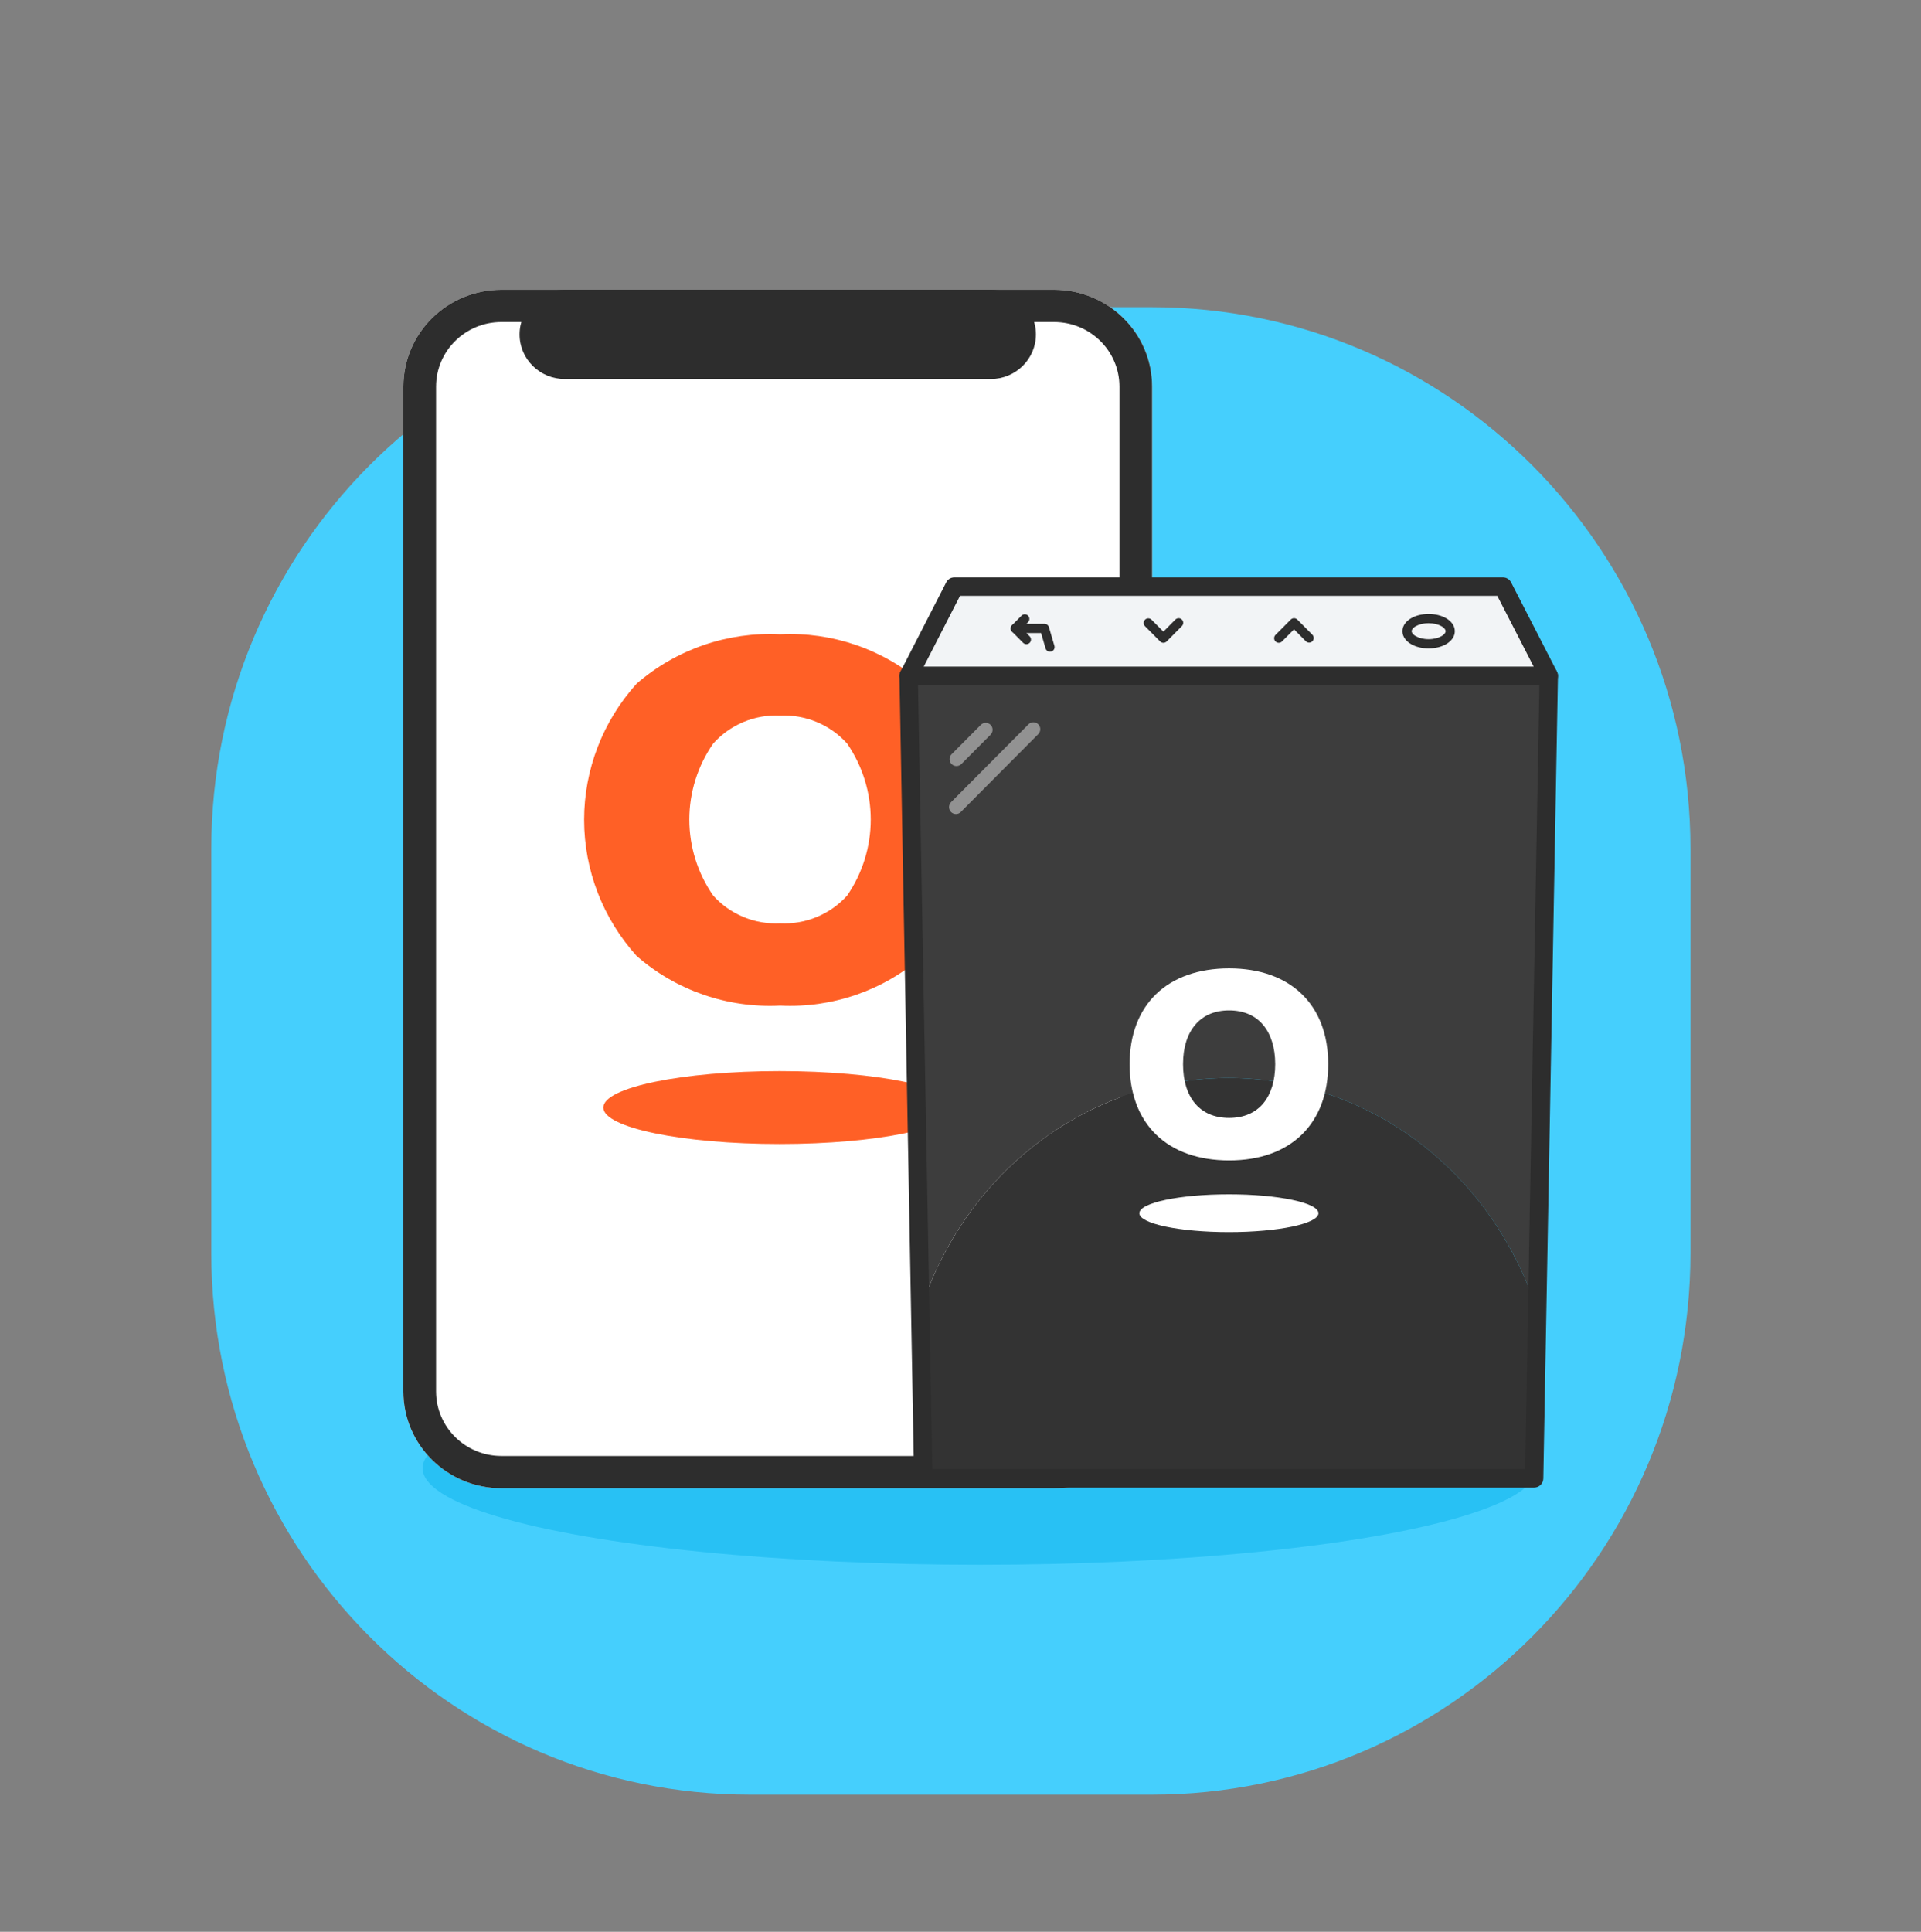
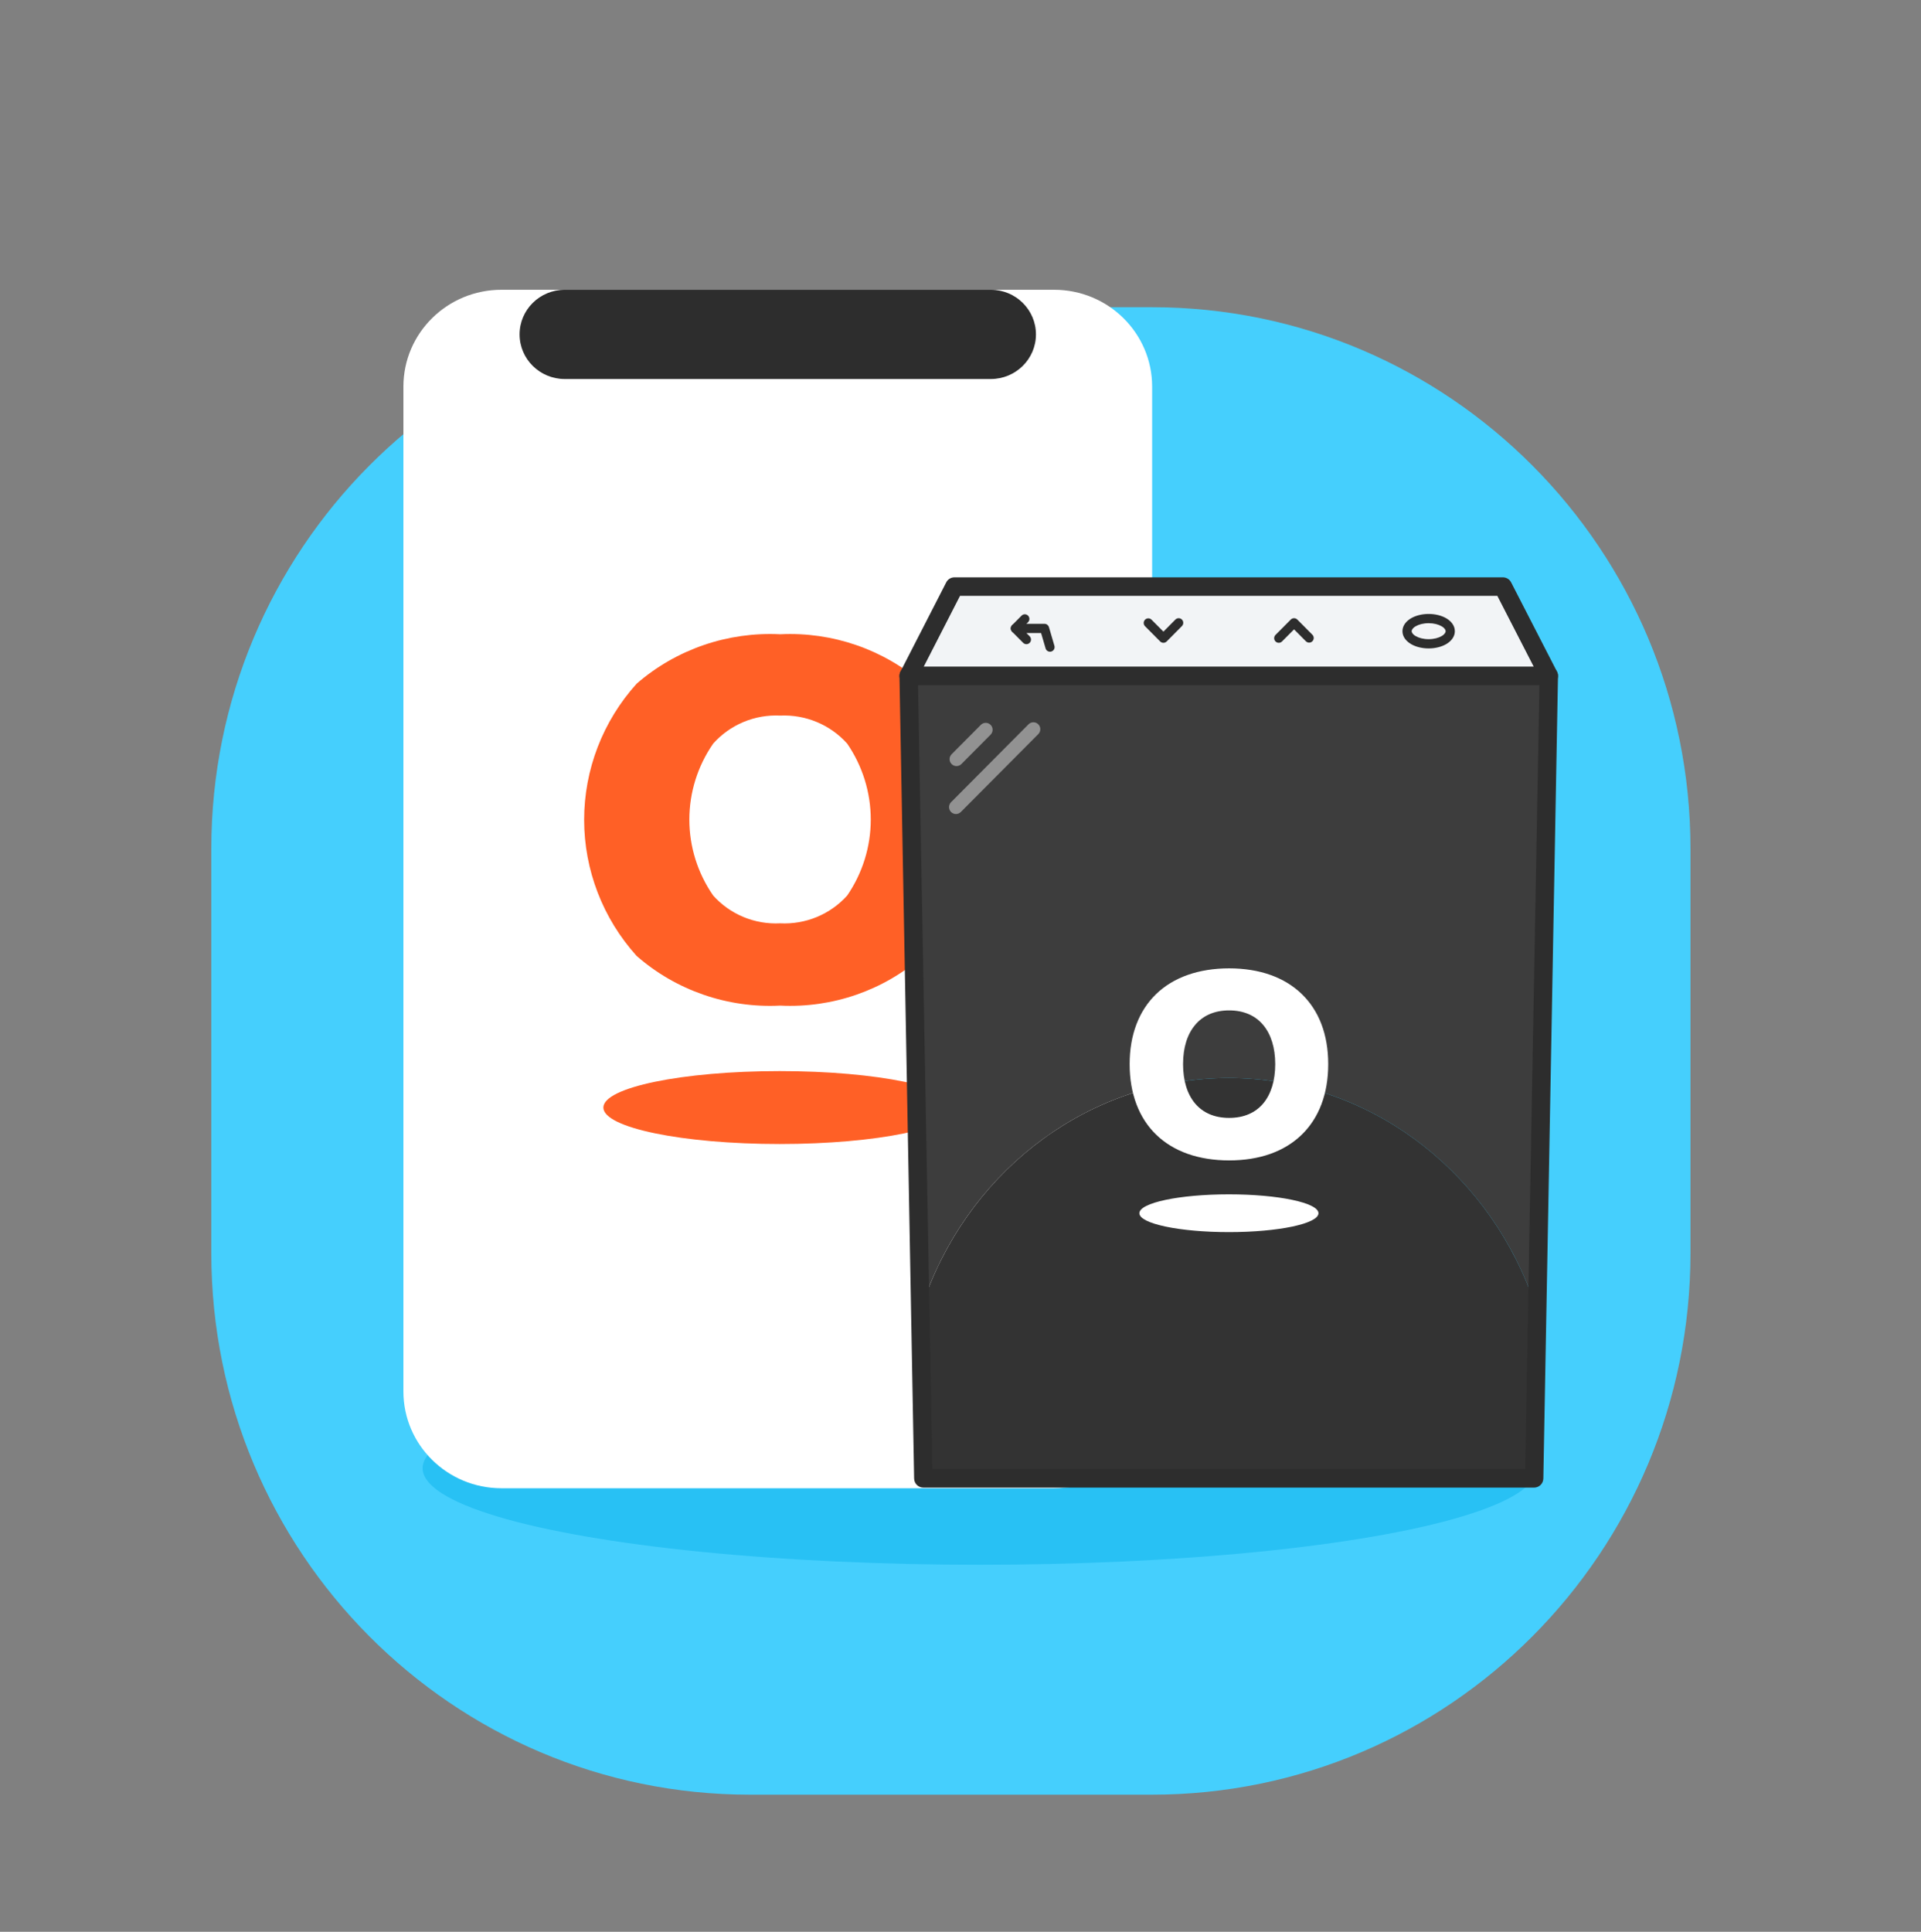
<svg xmlns="http://www.w3.org/2000/svg" width="182" height="183" viewBox="0 0 182 183" fill="none">
  <rect x="0" y="0" width="182" height="183" fill="#808080" stroke="none" />
  <path d="M109.129 29.102H71.05C42.867 29.102 20.02 52.075 20.02 80.413V118.701C20.02 147.039 42.867 170.012 71.05 170.012H109.129C137.312 170.012 160.16 147.039 160.16 118.701V80.413C160.16 52.075 137.312 29.102 109.129 29.102Z" fill="#45CFFD" />
  <ellipse cx="92.82" cy="139.08" rx="52.78" ry="9.15" fill="#28C1F4" />
  <path d="M38.22 36.623C38.22 31.557 42.379 27.45 47.509 27.45H99.867C104.997 27.45 109.156 31.557 109.156 36.623V131.81C109.156 136.876 104.997 140.983 99.867 140.983H47.509C42.379 140.983 38.22 136.876 38.22 131.81V36.623Z" fill="white" />
-   <path fill-rule="evenodd" clip-rule="evenodd" d="M99.867 30.508H47.509C44.089 30.508 41.316 33.246 41.316 36.623V131.81C41.316 135.187 44.089 137.925 47.509 137.925H99.867C103.287 137.925 106.06 135.187 106.06 131.81V36.623C106.06 33.246 103.287 30.508 99.867 30.508ZM47.509 27.45C42.379 27.45 38.22 31.557 38.22 36.623V131.81C38.22 136.876 42.379 140.983 47.509 140.983H99.867C104.997 140.983 109.156 136.876 109.156 131.81V36.623C109.156 31.557 104.997 27.45 99.867 27.45H47.509Z" fill="#2D2D2D" />
  <path d="M73.87 108.373C83.096 108.373 90.575 106.826 90.575 104.919C90.575 103.011 83.096 101.465 73.87 101.465C64.643 101.465 57.164 103.011 57.164 104.919C57.164 106.826 64.643 108.373 73.87 108.373Z" fill="#FF6026" />
  <path d="M87.446 64.766C83.728 61.521 78.872 59.841 73.916 60.085C68.939 59.835 64.059 61.515 60.317 64.766C57.113 68.316 55.343 72.906 55.343 77.662C55.343 82.417 57.113 87.007 60.317 90.557C64.05 93.825 68.934 95.514 73.916 95.261C78.877 95.508 83.737 93.819 87.446 90.557C90.636 87 92.397 82.413 92.397 77.662C92.397 72.91 90.636 68.323 87.446 64.766ZM67.565 70.447C68.352 69.559 69.332 68.859 70.432 68.398C71.532 67.938 72.723 67.729 73.916 67.788C75.109 67.733 76.299 67.943 77.398 68.403C78.498 68.863 79.478 69.562 80.267 70.447C81.721 72.57 82.498 75.075 82.498 77.639C82.498 80.203 81.721 82.707 80.267 84.831C79.477 85.713 78.496 86.408 77.396 86.865C76.297 87.321 75.107 87.527 73.916 87.467C72.725 87.528 71.535 87.323 70.435 86.867C69.335 86.411 68.354 85.715 67.565 84.831C66.096 82.713 65.31 80.206 65.31 77.639C65.31 75.072 66.096 72.565 67.565 70.447Z" fill="#FF6026" />
  <path d="M49.227 31.677C49.227 29.343 51.143 27.45 53.507 27.45H93.868C96.232 27.45 98.148 29.343 98.148 31.677C98.148 34.012 96.232 35.905 93.868 35.905H53.507C51.143 35.905 49.227 34.012 49.227 31.677Z" fill="#2D2D2D" />
  <path d="M146.735 64.022L145.06 122.587C140.592 110.603 129.454 102.121 116.407 102.121C103.359 102.121 92.225 110.603 87.754 122.587L86.089 64.022H146.735Z" fill="#3D3D3D" />
  <path d="M145.061 122.587V138.215C145.061 139.322 144.171 140.217 143.07 140.217H89.748C88.648 140.217 87.758 139.322 87.758 138.215V122.587C92.226 110.602 103.364 102.121 116.411 102.121C129.459 102.121 140.593 110.602 145.064 122.587H145.061Z" fill="#333333" />
-   <path fill-rule="evenodd" clip-rule="evenodd" d="M85.467 63.407C85.631 63.24 85.856 63.145 86.089 63.145H146.736C146.97 63.145 147.194 63.24 147.358 63.407C147.522 63.575 147.612 63.802 147.607 64.038L146.22 140.06C146.211 140.538 145.823 140.921 145.348 140.921H87.477C87.002 140.921 86.614 140.538 86.606 140.06L85.218 64.038C85.214 63.802 85.303 63.575 85.467 63.407ZM86.977 64.898L88.333 139.168H144.492L145.848 64.898H86.977Z" fill="#2D2D2D" />
+   <path fill-rule="evenodd" clip-rule="evenodd" d="M85.467 63.407C85.631 63.24 85.856 63.145 86.089 63.145C146.97 63.145 147.194 63.24 147.358 63.407C147.522 63.575 147.612 63.802 147.607 64.038L146.22 140.06C146.211 140.538 145.823 140.921 145.348 140.921H87.477C87.002 140.921 86.614 140.538 86.606 140.06L85.218 64.038C85.214 63.802 85.303 63.575 85.467 63.407ZM86.977 64.898L88.333 139.168H144.492L145.848 64.898H86.977Z" fill="#2D2D2D" />
  <path d="M146.735 64.021H86.089L90.424 55.568H142.39L146.735 64.021Z" fill="#F2F4F6" />
  <path fill-rule="evenodd" clip-rule="evenodd" d="M89.65 55.166C89.799 54.875 90.098 54.691 90.425 54.691H142.39C142.716 54.691 143.015 54.874 143.165 55.165L147.51 63.619C147.65 63.891 147.639 64.216 147.48 64.477C147.322 64.739 147.04 64.898 146.736 64.898H86.089C85.785 64.898 85.503 64.739 85.345 64.478C85.187 64.217 85.175 63.892 85.315 63.62L89.65 55.166ZM90.956 56.444L87.52 63.145H145.304L141.86 56.444H90.956Z" fill="#2D2D2D" />
  <path d="M116.432 116.72C121.118 116.72 124.916 115.919 124.916 114.93C124.916 113.942 121.118 113.14 116.432 113.14C111.746 113.14 107.947 113.942 107.947 114.93C107.947 115.919 111.746 116.72 116.432 116.72Z" fill="white" />
  <path d="M123.325 94.157C121.692 92.582 119.34 91.733 116.453 91.733C113.565 91.733 111.182 92.582 109.545 94.157C107.909 95.736 107.025 98.012 107.025 100.807C107.025 103.601 107.905 105.913 109.545 107.495C111.182 109.077 113.547 109.926 116.453 109.926C119.358 109.926 121.692 109.077 123.325 107.495C124.958 105.913 125.838 103.626 125.838 100.807C125.838 97.988 124.958 95.732 123.325 94.157ZM113.228 97.096C113.957 96.222 115.037 95.715 116.453 95.715C117.869 95.715 118.948 96.226 119.677 97.096C120.413 97.974 120.819 99.249 120.819 100.807C120.819 102.364 120.416 103.657 119.68 104.531C118.951 105.398 117.872 105.899 116.453 105.899C115.033 105.899 113.957 105.398 113.225 104.531C112.489 103.657 112.086 102.385 112.086 100.807C112.086 99.228 112.489 97.974 113.228 97.096Z" fill="white" />
  <path fill-rule="evenodd" clip-rule="evenodd" d="M93.851 68.666C94.107 68.923 94.107 69.339 93.851 69.596L91.083 72.38C90.828 72.636 90.414 72.636 90.158 72.38C89.903 72.123 89.903 71.707 90.158 71.45L92.927 68.666C93.182 68.409 93.596 68.409 93.851 68.666Z" fill="#929292" />
  <path fill-rule="evenodd" clip-rule="evenodd" d="M98.37 68.613C98.625 68.87 98.625 69.286 98.37 69.543L91.031 76.922C90.776 77.178 90.362 77.178 90.106 76.922C89.851 76.665 89.851 76.249 90.106 75.992L97.445 68.613C97.7 68.356 98.114 68.356 98.37 68.613Z" fill="#929292" />
  <path fill-rule="evenodd" clip-rule="evenodd" d="M111.977 58.69C112.148 58.861 112.148 59.138 111.978 59.309L110.534 60.765C110.453 60.847 110.342 60.894 110.226 60.894C110.11 60.894 109.999 60.847 109.917 60.765L108.484 59.324C108.314 59.153 108.314 58.875 108.484 58.704C108.654 58.533 108.93 58.533 109.1 58.704L110.225 59.835L111.361 58.691C111.531 58.519 111.807 58.519 111.977 58.69Z" fill="#2D2D2D" />
  <path fill-rule="evenodd" clip-rule="evenodd" d="M122.601 58.562C122.717 58.562 122.827 58.608 122.909 58.69L124.339 60.128C124.509 60.299 124.509 60.576 124.339 60.748C124.169 60.919 123.893 60.919 123.723 60.748L122.601 59.62L121.462 60.765C121.292 60.936 121.016 60.936 120.845 60.765C120.675 60.594 120.675 60.316 120.845 60.145L122.293 58.69C122.375 58.608 122.485 58.562 122.601 58.562Z" fill="#2D2D2D" />
  <path fill-rule="evenodd" clip-rule="evenodd" d="M134.125 59.327C133.821 59.504 133.743 59.684 133.743 59.793C133.743 59.901 133.821 60.081 134.125 60.258C134.418 60.429 134.851 60.549 135.354 60.549C135.856 60.549 136.289 60.429 136.582 60.258C136.886 60.081 136.964 59.901 136.964 59.793C136.964 59.684 136.886 59.504 136.582 59.327C136.289 59.156 135.856 59.036 135.354 59.036C134.851 59.036 134.418 59.156 134.125 59.327ZM133.688 58.569C134.136 58.307 134.725 58.16 135.354 58.16C135.982 58.16 136.572 58.307 137.02 58.569C137.456 58.824 137.836 59.241 137.836 59.793C137.836 60.344 137.456 60.761 137.02 61.016C136.572 61.278 135.982 61.425 135.354 61.425C134.725 61.425 134.136 61.278 133.688 61.016C133.251 60.761 132.871 60.344 132.871 59.793C132.871 59.241 133.251 58.824 133.688 58.569Z" fill="#2D2D2D" />
  <path fill-rule="evenodd" clip-rule="evenodd" d="M99.604 61.721C99.835 61.653 99.966 61.409 99.898 61.177L99.38 59.408C99.325 59.222 99.155 59.094 98.962 59.094H96.197C96.02 59.094 95.861 59.201 95.794 59.364C95.727 59.528 95.764 59.717 95.888 59.842L96.936 60.896C97.106 61.067 97.382 61.067 97.553 60.896C97.723 60.725 97.723 60.447 97.553 60.276L97.249 59.97H98.636L99.062 61.425C99.13 61.657 99.373 61.79 99.604 61.721Z" fill="#2D2D2D" />
  <path fill-rule="evenodd" clip-rule="evenodd" d="M95.888 59.842C96.059 60.013 96.335 60.013 96.505 59.842L97.402 58.94C97.572 58.769 97.572 58.491 97.402 58.32C97.232 58.149 96.956 58.149 96.786 58.32L95.888 59.222C95.718 59.393 95.718 59.671 95.888 59.842Z" fill="#2D2D2D" />
</svg>